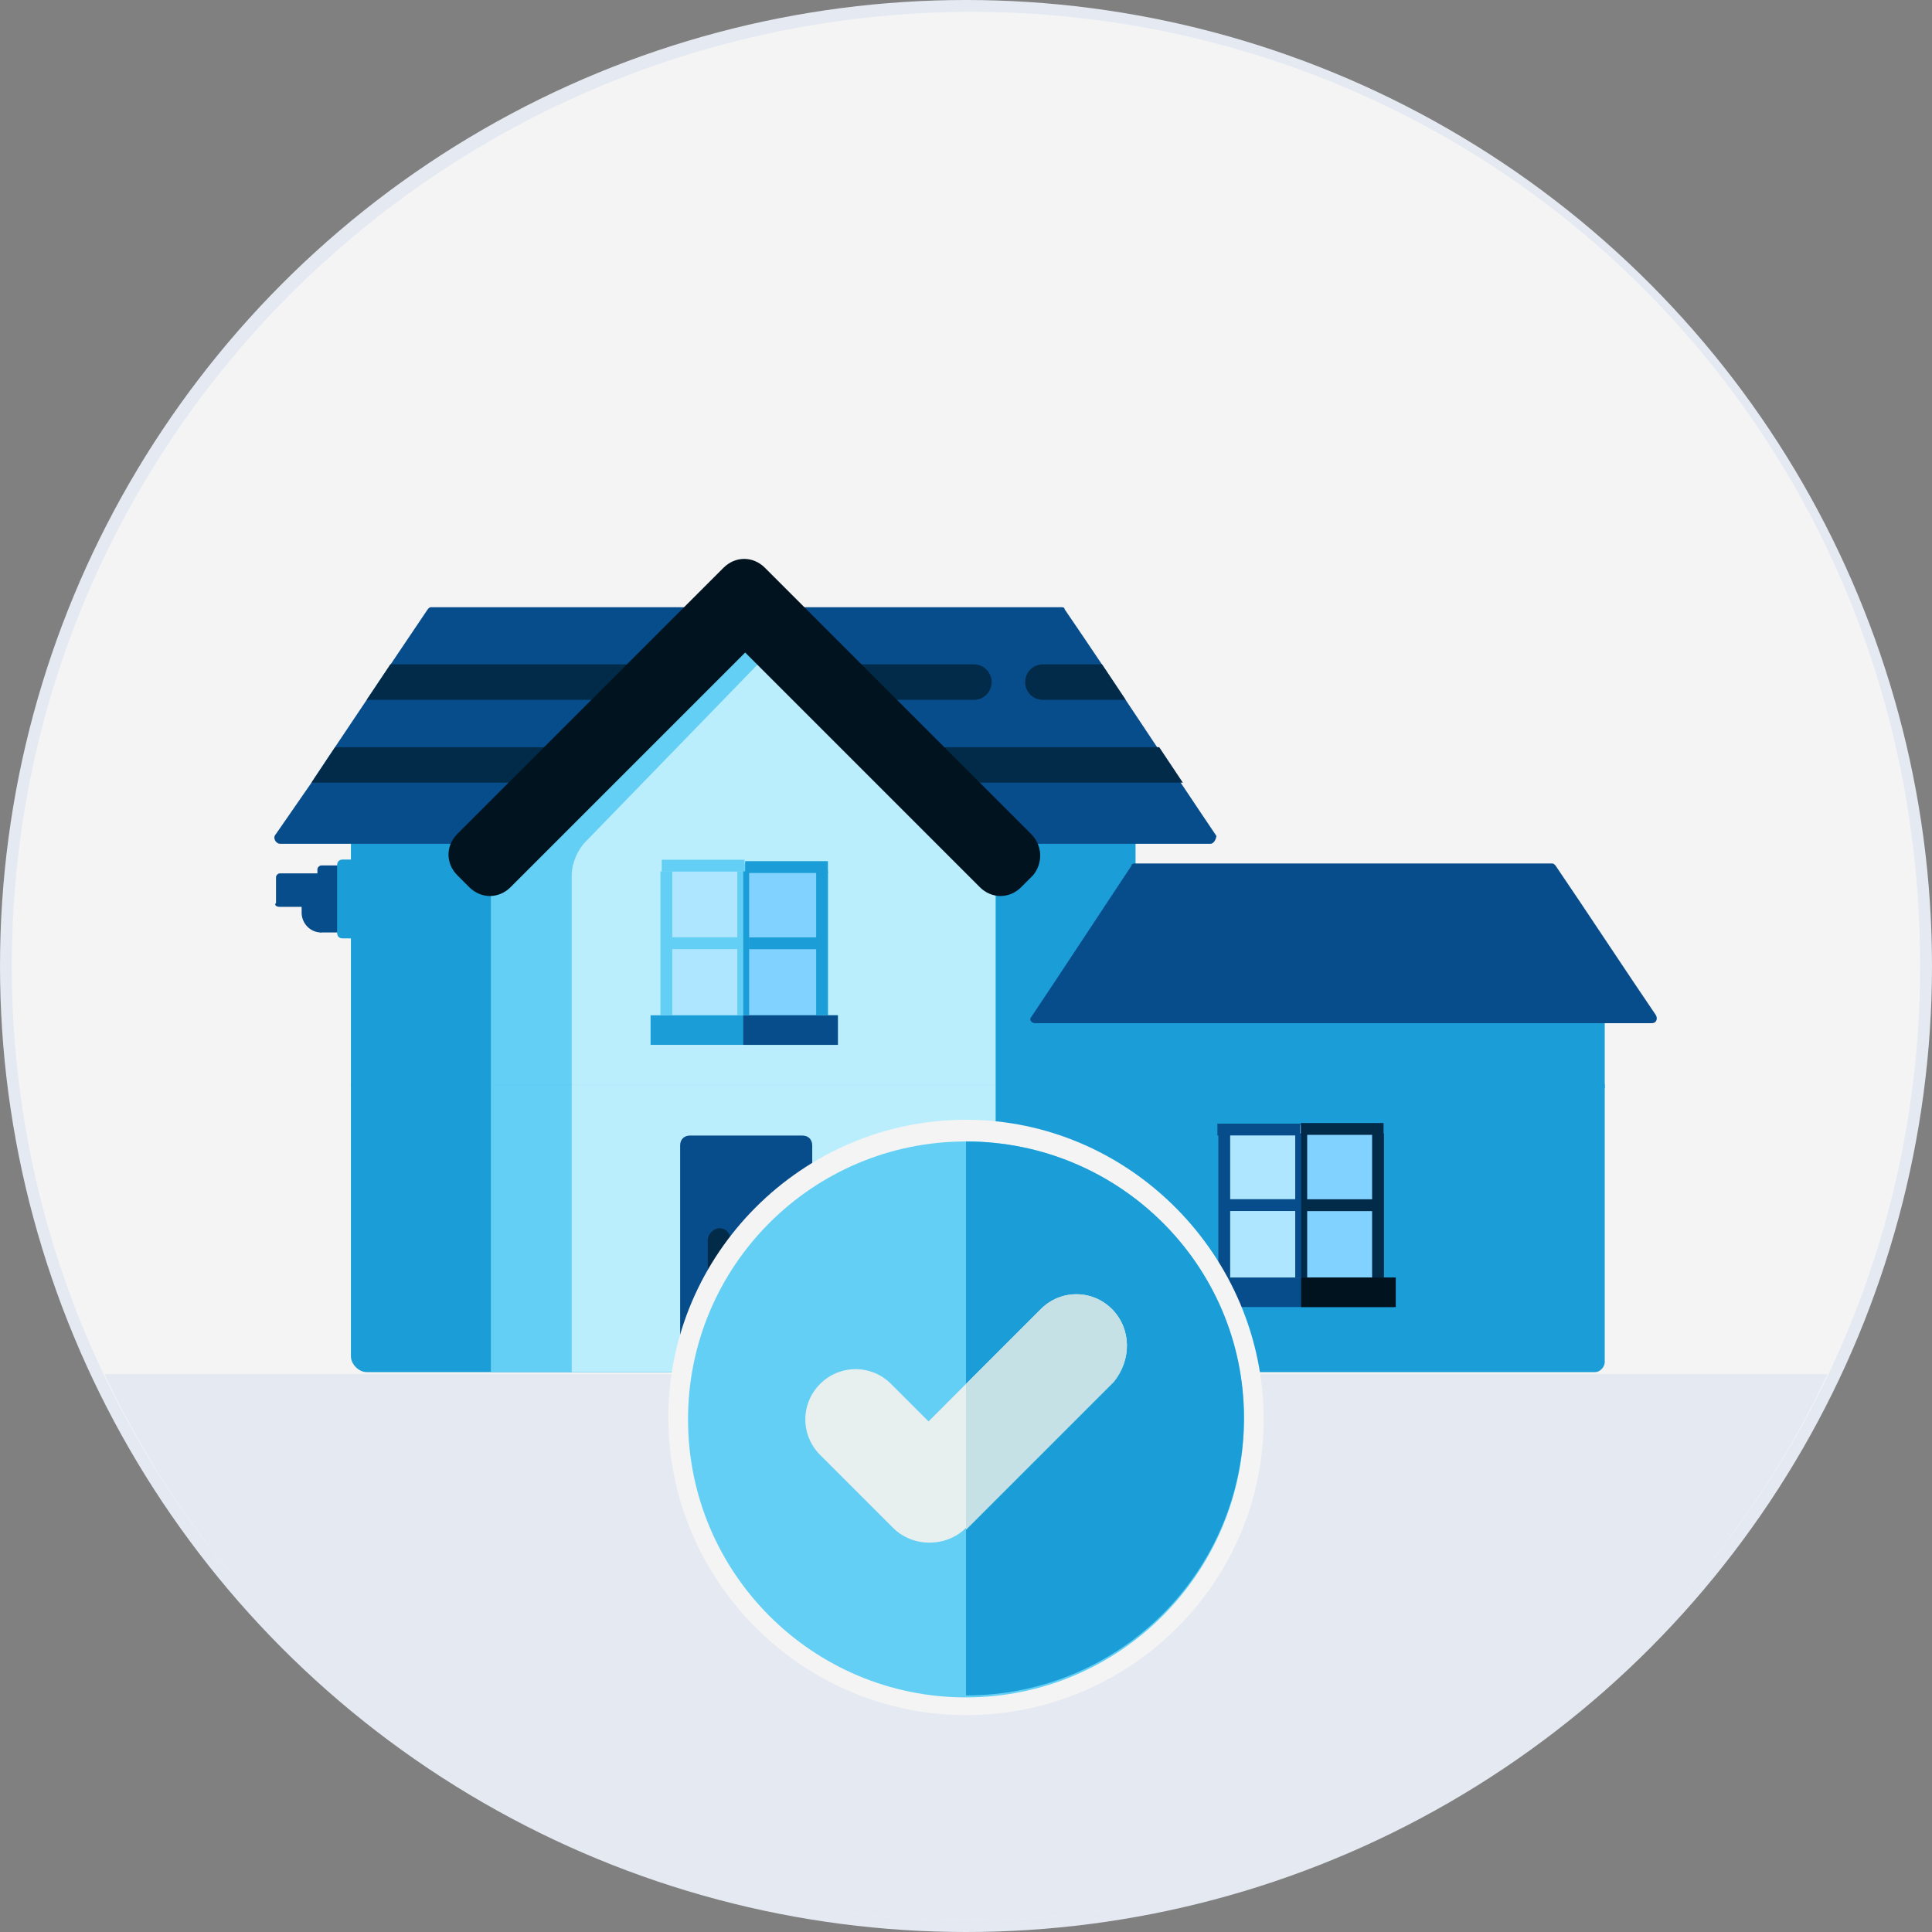
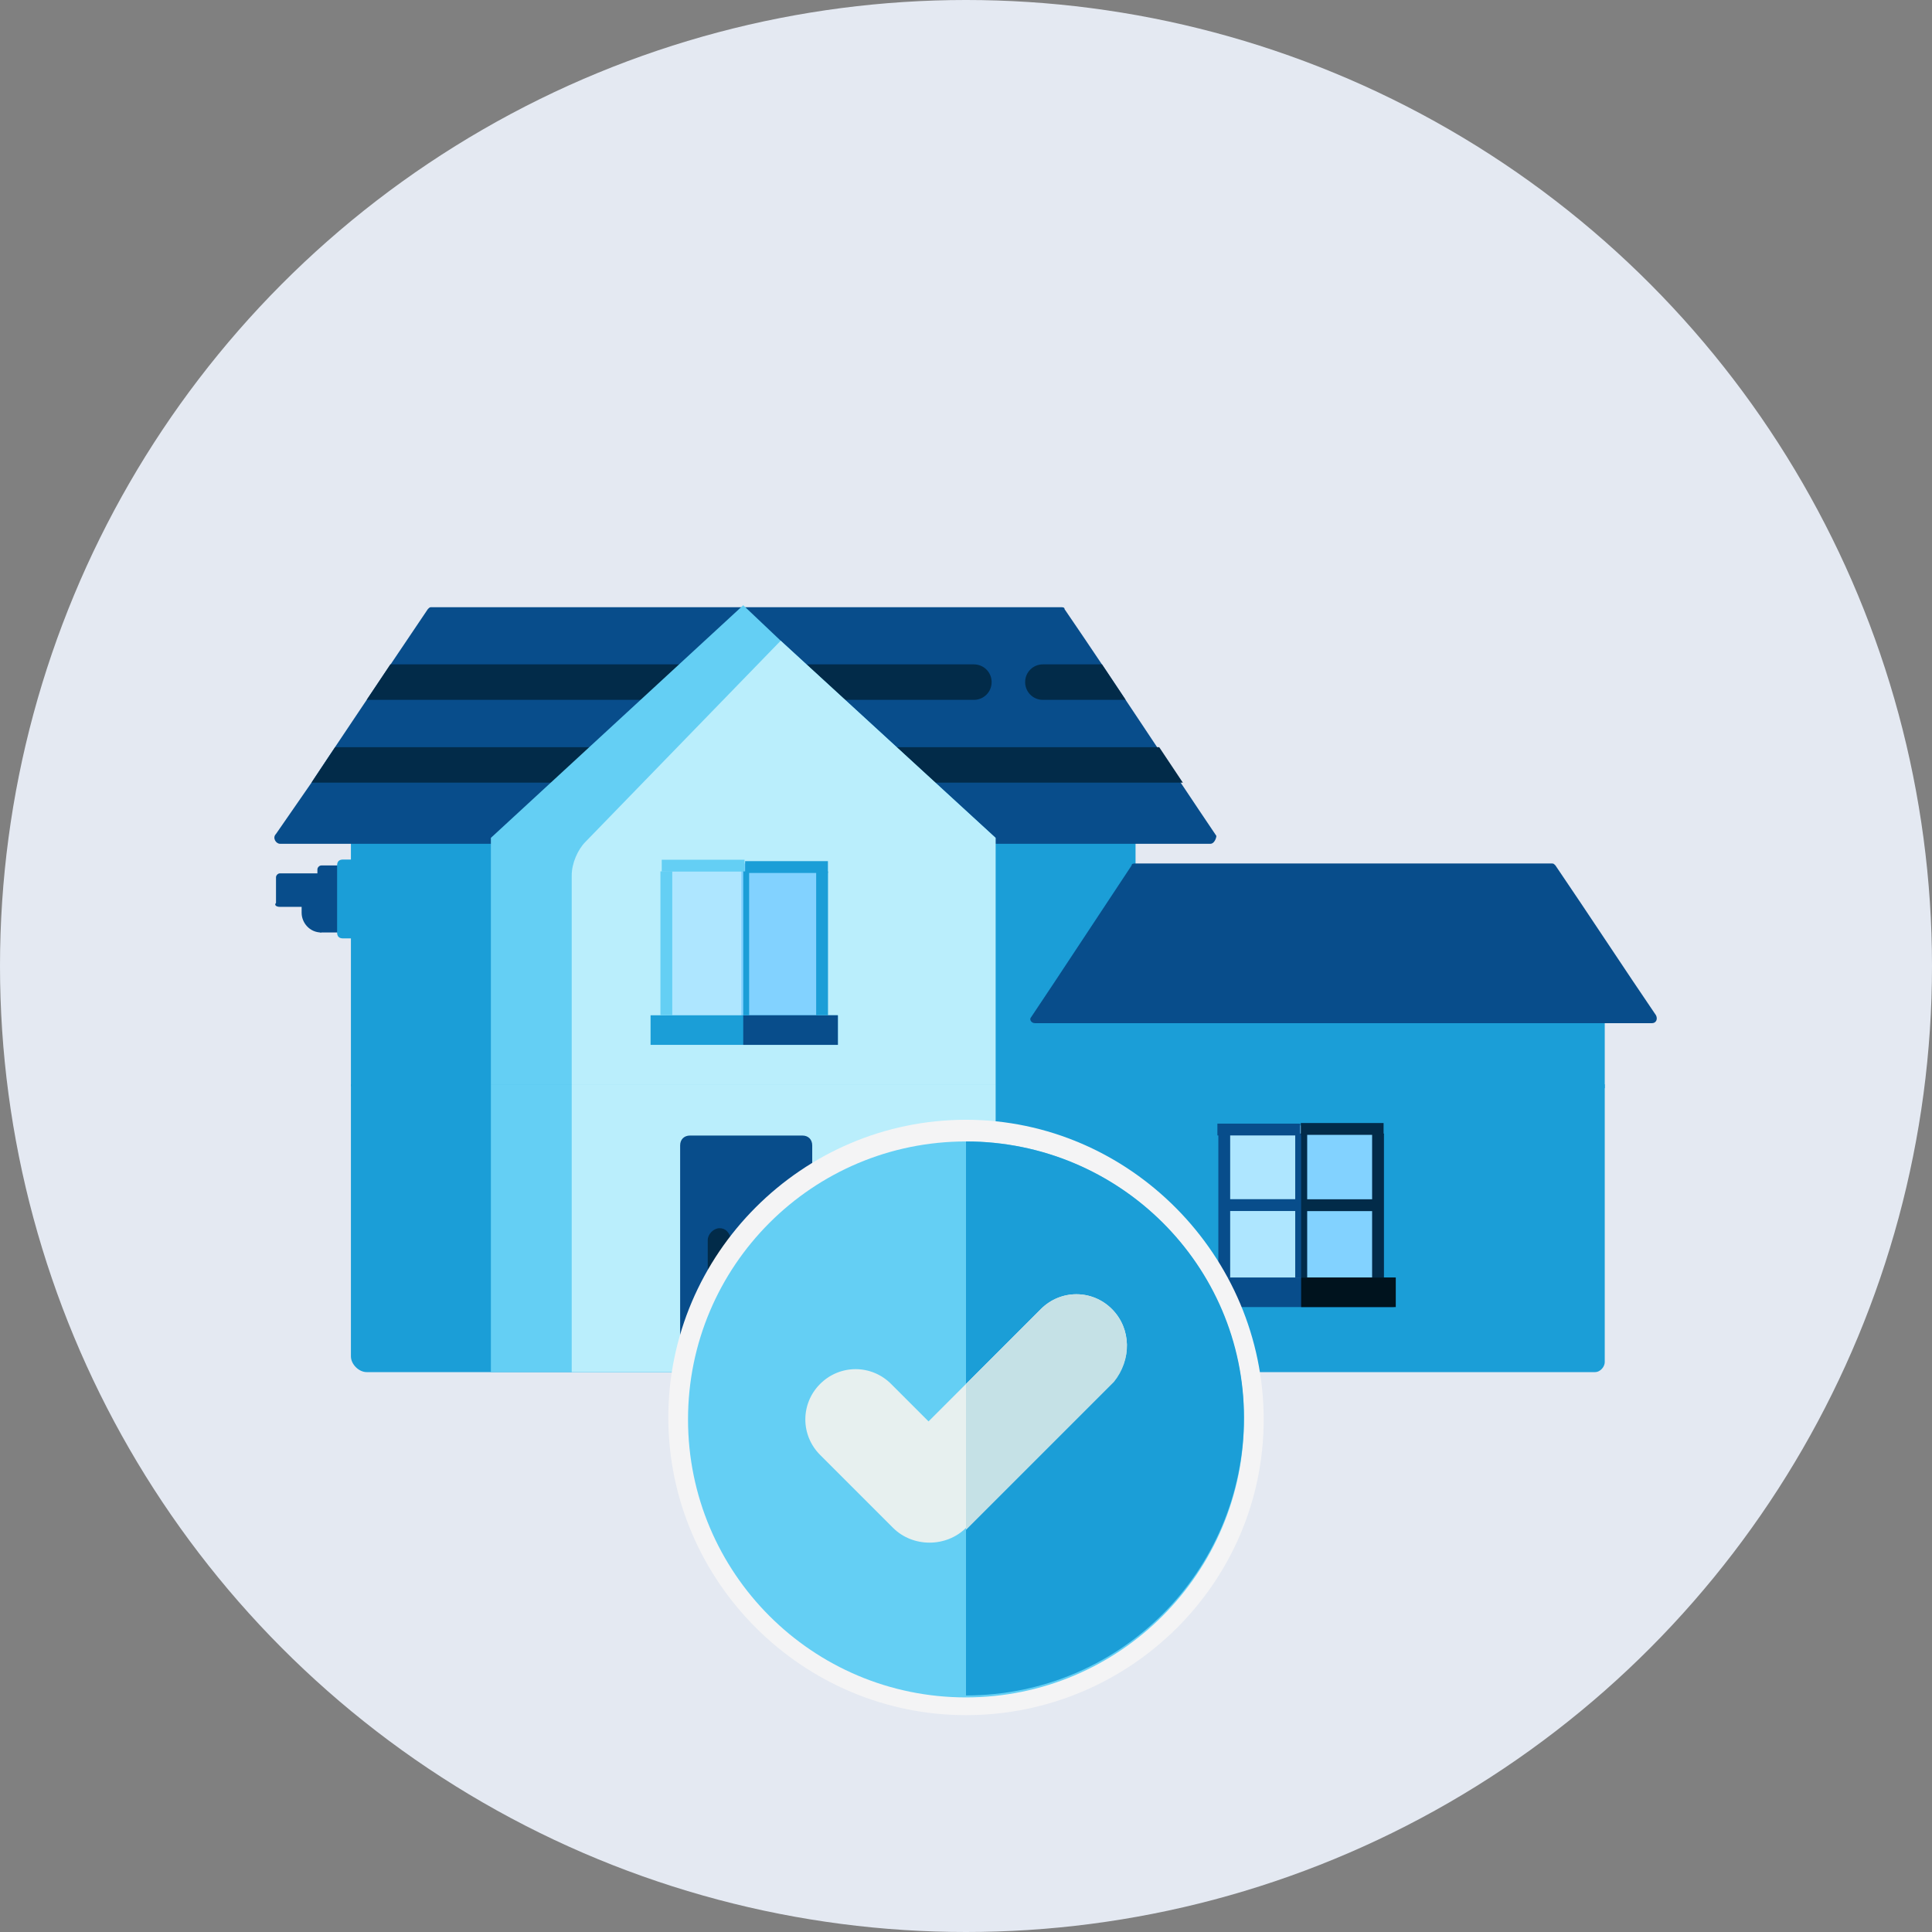
<svg xmlns="http://www.w3.org/2000/svg" version="1.1" id="Layer_1" x="0px" y="0px" viewBox="0 0 98 98" style="enable-background:new 0 0 98 98;" xml:space="preserve">
  <rect x="0" y="0" width="98" height="98" fill="#808080" stroke="none" />
  <style type="text/css">
	.st0{fill:#E4E9F2;}
	.st1{fill:#F4F4F5;}
	.st2{fill:#084D8B;}
	.st3{fill:#1B9ED7;}
	.st4{fill:#022B49;}
	.st5{fill:#64CFF4;}
	.st6{fill:#BAEEFC;}
	.st7{fill:#00131E;}
	.st8{fill:#AEE6FF;}
	.st9{fill:#82D2FF;}
	.st10{fill:#E7F0EF;}
	.st11{fill:#C5E1E6;}
</style>
  <g>
    <ellipse class="st0" cx="49" cy="49" rx="49" ry="49" />
-     <path class="st1" d="M97.4,49c0,26.7-21.7,48.4-48.4,48.4S0.6,75.7,0.6,49S22.3,0.8,49,0.6C75.7,0.5,97.4,21.6,97.4,49z" />
    <path class="st0" d="M5.3,69.7C13,86.1,29.7,97.4,49,97.4s36-11.3,43.7-27.7H5.3z" />
    <g>
      <g>
        <g>
          <path class="st2" d="M21.6,47.3h-5.3c-0.1,0-0.2-0.1-0.2-0.2v-3c0-0.1,0.1-0.2,0.2-0.2h5.3c0.1,0,0.2,0.1,0.2,0.2v3      C21.8,47.2,21.7,47.3,21.6,47.3z" />
          <path class="st2" d="M14.2,46h3.4c0.1,0,0.2-0.1,0.2-0.2v-1.3c0-0.1-0.1-0.2-0.2-0.2h-3.4c-0.1,0-0.2,0.1-0.2,0.2v1.3      C13.9,45.9,14,46,14.2,46z" />
          <path class="st2" d="M15.3,45.3h1v2l0,0c-0.6,0-1-0.5-1-1V45.3z" />
        </g>
        <path class="st3" d="M18.3,47.6h-0.9c-0.2,0-0.3-0.1-0.3-0.3v-3.4c0-0.2,0.1-0.3,0.3-0.3h0.9V47.6z" />
      </g>
      <g>
        <g>
          <g>
            <g>
              <rect x="17.8" y="40.5" class="st3" width="39.8" height="14.6" />
              <path class="st2" d="M61.4,42.8H14.2c-0.2,0-0.4-0.3-0.2-0.5l1.8-2.6c0,0,0.3-0.5,5.9-8.8c0.1-0.1,0.1-0.1,0.2-0.1h31.9        c0.1,0,0.2,0,0.2,0.1c2.6,3.8,5.4,8.1,7.7,11.5C61.7,42.5,61.6,42.8,61.4,42.8z" />
              <path class="st4" d="M50.3,34.6c0,0.5-0.4,0.9-0.9,0.9H18.6l1.2-1.8h29.6C49.9,33.7,50.3,34.1,50.3,34.6z" />
              <path class="st4" d="M57.1,35.5h-4.2c-0.5,0-0.9-0.4-0.9-0.9s0.4-0.9,0.9-0.9h3L57.1,35.5z" />
              <path class="st4" d="M60,39.7H15.8l1.2-1.8h41.8L60,39.7z" />
              <polygon class="st5" points="50.5,55.1 50.5,42.5 39.6,32.5 37.7,30.7 24.9,42.5 24.9,55.1       " />
              <rect x="55" y="50.4" class="st3" width="26.4" height="4.8" />
              <path class="st2" d="M83.8,51.9H52.5c-0.2,0-0.3-0.2-0.2-0.3l1.2-1.8c0,0,0.2-0.3,3.9-5.9c0-0.1,0.1-0.1,0.2-0.1h21.1        c0.1,0,0.1,0,0.2,0.1c1.7,2.5,3.6,5.4,5.1,7.6C84.1,51.7,84,51.9,83.8,51.9z" />
              <path class="st6" d="M50.5,55.1V42.5l-10.9-10l-9.9,10.2c-0.4,0.4-0.7,1.1-0.7,1.7v10.8H50.5z" />
-               <path class="st7" d="M52.3,42.3L38.8,28.8c-0.6-0.6-1.5-0.6-2.1,0L23.2,42.3c-0.6,0.6-0.6,1.5,0,2.1l0.6,0.6        c0.6,0.6,1.5,0.6,2.1,0l11.9-11.9L49.7,45c0.6,0.6,1.5,0.6,2.1,0l0.6-0.6C52.9,43.8,52.9,42.9,52.3,42.3z" />
            </g>
            <g>
              <rect x="33.8" y="43.8" class="st8" width="3.9" height="7.9" />
              <rect x="37.6" y="43.8" class="st9" width="3.9" height="7.9" />
              <rect x="33" y="51.5" class="st3" width="9.5" height="1.5" />
              <rect x="37.7" y="51.5" class="st2" width="4.8" height="1.5" />
-               <rect x="37.4" y="44.2" class="st5" width="0.6" height="7.3" />
              <rect x="33.5" y="44.2" class="st5" width="0.6" height="7.3" />
              <rect x="35.3" y="41.8" transform="matrix(-1.836970e-16 1 -1 -1.836970e-16 79.567 8.31)" class="st5" width="0.6" height="4.2" />
              <rect x="39.6" y="41.8" transform="matrix(-1.836970e-16 1 -1 -1.836970e-16 83.796 4.081)" class="st3" width="0.6" height="4.2" />
-               <rect x="35.5" y="45.8" transform="matrix(-1.836970e-16 1 -1 -1.836970e-16 83.595 12.044)" class="st5" width="0.6" height="3.9" />
-               <rect x="39.6" y="45.8" transform="matrix(-1.836970e-16 1 -1 -1.836970e-16 87.691 7.948)" class="st3" width="0.6" height="3.9" />
              <rect x="41.4" y="44.2" class="st3" width="0.6" height="7.3" />
              <rect x="37.7" y="44.2" class="st3" width="0.3" height="7.3" />
            </g>
          </g>
          <g>
            <g>
-               <path class="st3" d="M55,55v14.1c0,0.3,0.2,0.5,0.5,0.5h25.4c0.3,0,0.5-0.3,0.5-0.5V55H55z" />
+               <path class="st3" d="M55,55v14.1c0,0.3,0.2,0.5,0.5,0.5h25.4c0.3,0,0.5-0.3,0.5-0.5V55z" />
              <path class="st3" d="M17.8,55v13.8c0,0.4,0.4,0.8,0.8,0.8h38.3c0.4,0,0.8-0.4,0.7-0.8V55H17.8z" />
              <rect x="24.9" y="55" class="st5" width="25.6" height="14.6" />
              <rect x="29" y="55" class="st6" width="21.5" height="14.6" />
            </g>
            <g>
              <rect x="62.1" y="57.1" class="st8" width="3.9" height="7.9" />
              <rect x="65.9" y="57.1" class="st9" width="3.9" height="7.9" />
              <rect x="61.2" y="64.8" class="st2" width="9.5" height="1.5" />
              <rect x="66" y="64.8" class="st7" width="4.8" height="1.5" />
              <rect x="65.7" y="57.5" class="st2" width="0.6" height="7.3" />
              <rect x="61.8" y="57.5" class="st2" width="0.6" height="7.3" />
              <rect x="63.6" y="55.2" transform="matrix(-1.836970e-16 1 -1 -1.836970e-16 121.152 -6.605)" class="st2" width="0.6" height="4.2" />
              <rect x="67.8" y="55.2" transform="matrix(-1.836970e-16 1 -1 -1.836970e-16 125.382 -10.835)" class="st4" width="0.6" height="4.2" />
              <rect x="63.7" y="59.2" transform="matrix(-1.836970e-16 1 -1 -1.836970e-16 125.18 -2.872)" class="st2" width="0.6" height="3.9" />
              <rect x="67.8" y="59.2" transform="matrix(-1.836970e-16 1 -1 -1.836970e-16 129.276 -6.967)" class="st4" width="0.6" height="3.9" />
              <rect x="69.6" y="57.5" class="st4" width="0.6" height="7.3" />
              <rect x="66" y="57.5" class="st4" width="0.3" height="7.3" />
            </g>
          </g>
        </g>
        <g>
          <path class="st2" d="M41.1,69.7h-6.6V58.1c0-0.3,0.2-0.5,0.5-0.5h5.7c0.3,0,0.5,0.2,0.5,0.5V69.7z" />
          <path class="st4" d="M36.5,62.3c-0.3,0-0.6,0.3-0.6,0.6v1.4c0,0.3,0.3,0.6,0.6,0.6s0.6-0.3,0.6-0.6v-1.4      C37,62.5,36.8,62.3,36.5,62.3z" />
        </g>
      </g>
    </g>
    <g>
      <path class="st1" d="M49,87c-8.3,0-15.1-6.8-15.1-15.1c0-8.3,6.8-15.1,15.1-15.1S64.1,63.7,64.1,72C64.1,80.3,57.3,87,49,87z" />
      <circle class="st5" cx="49" cy="72" r="14.1" />
      <path class="st3" d="M49,57.9V86c7.8,0,14.1-6.3,14.1-14.1C63.1,64.2,56.8,57.9,49,57.9z" />
      <g>
        <path class="st10" d="M56.4,66.4c-1-1-2.6-1-3.6,0l-5.7,5.7l-1.9-1.9c-1-1-2.6-1-3.6,0c-1,1-1,2.6,0,3.6l3.7,3.7c1,1,2.7,1,3.7,0     l1.8-1.8l0,0l5.7-5.7C57.4,69,57.4,67.4,56.4,66.4z" />
        <path class="st11" d="M56.4,66.4c-1-1-2.6-1-3.6,0L49,70.2v7.4c0,0,0,0,0,0l1.8-1.8l0,0l5.7-5.7C57.4,69,57.4,67.4,56.4,66.4z" />
      </g>
    </g>
  </g>
</svg>